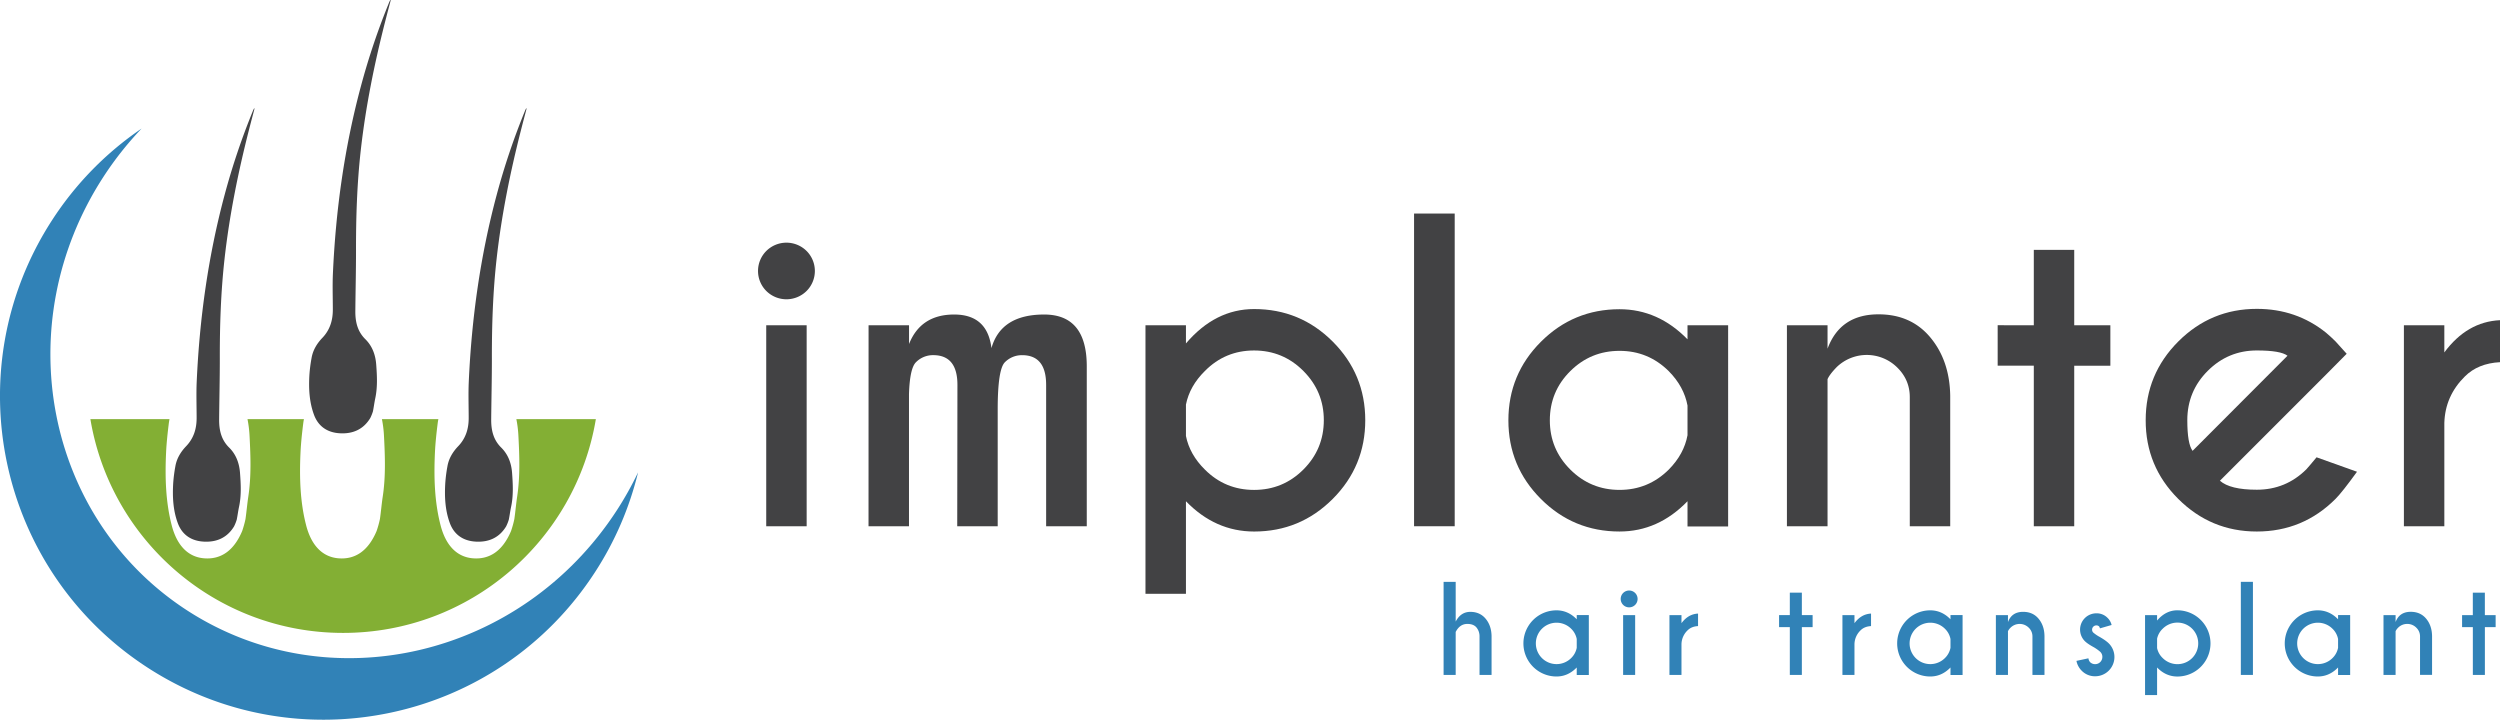
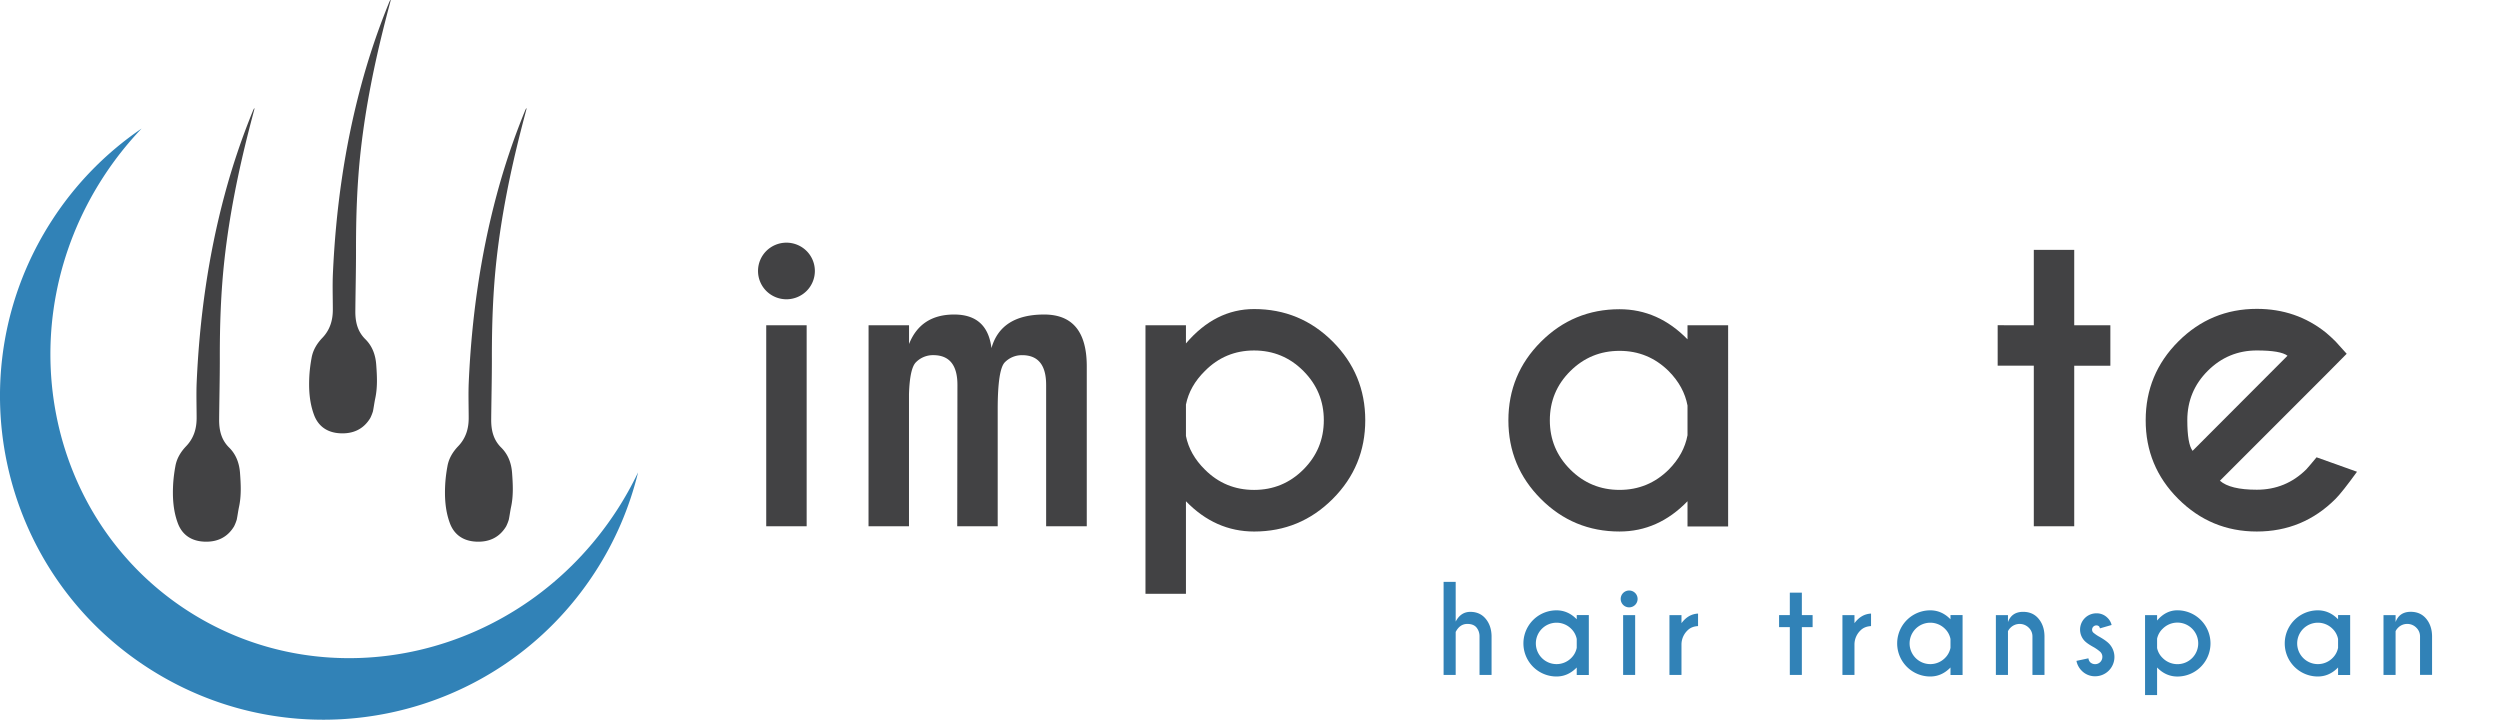
<svg xmlns="http://www.w3.org/2000/svg" viewBox="0 0 3150.5 906.97">
  <defs>
    <style>.cls-1{fill:#424244;}.cls-2{fill:#83af34;}.cls-3{fill:#3182b7;}</style>
  </defs>
  <title>logo</title>
  <g id="katman_2" data-name="katman 2">
    <g id="katman_1-2" data-name="katman 1">
      <path class="cls-1" d="M320.78,136.77c-2.39,9.13-4.83,18.25-7.16,27.4-13.57,53.27-24.48,107-30.61,161.72-4.73,42.11-6.1,84.34-6,126.68,0,25.29-.62,50.57-.85,75.86-.13,13.33,2.51,25.63,12.55,35.54,8.82,8.71,12.85,19.77,13.76,32,1.07,14.33,1.8,28.64-1.26,42.87-1.14,5.27-1.77,10.66-2.85,15.95a55.67,55.67,0,0,1-3.34,8.46c-8.68,14.5-22.18,20.23-38.39,19.3-15.44-.88-27.08-8.43-32.58-23.34-6.11-16.55-6.83-33.88-5.71-51.29a192.65,192.65,0,0,1,2.67-20.4c1.72-9.84,6.79-18.12,13.56-25.2,9.58-10,13.21-22,13.22-35.44,0-15.3-.58-30.62.1-45.89,3.57-79.58,14.47-158.11,35.11-235.16a883.31,883.31,0,0,1,35.81-106.34c.41-1,.91-1.93,1.37-2.9Z" />
      <path class="cls-1" d="M492.42.2c-2.39,9.13-4.82,18.25-7.15,27.39-13.57,53.27-24.48,107-30.62,161.72-4.73,42.11-6.09,84.35-6,126.68,0,25.29-.61,50.58-.85,75.87-.13,13.32,2.51,25.63,12.55,35.54,8.82,8.71,12.85,19.76,13.76,32,1.07,14.32,1.8,28.64-1.26,42.86-1.13,5.28-1.76,10.66-2.84,16a55.27,55.27,0,0,1-3.34,8.46c-8.69,14.51-22.18,20.23-38.39,19.3-15.45-.88-27.09-8.42-32.59-23.34-6.1-16.55-6.82-33.88-5.7-51.28a189.75,189.75,0,0,1,2.67-20.4c1.72-9.85,6.78-18.13,13.56-25.21,9.57-10,13.2-22,13.21-35.44,0-15.29-.58-30.62.11-45.88,3.57-79.59,14.47-158.12,35.11-235.17A881.41,881.41,0,0,1,490.43,2.91c.4-1,.91-1.94,1.36-2.91Z" />
      <path class="cls-1" d="M663.64,136.77c-2.39,9.13-4.82,18.25-7.15,27.4-13.57,53.27-24.48,107-30.62,161.72-4.73,42.11-6.09,84.34-6,126.68,0,25.29-.62,50.57-.86,75.86-.12,13.33,2.52,25.63,12.55,35.54,8.82,8.71,12.86,19.77,13.77,32,1.06,14.33,1.8,28.64-1.27,42.87-1.13,5.27-1.76,10.66-2.84,15.95a55.67,55.67,0,0,1-3.34,8.46c-8.68,14.5-22.18,20.23-38.39,19.3-15.45-.88-27.08-8.43-32.59-23.34-6.1-16.55-6.82-33.88-5.7-51.29a190.08,190.08,0,0,1,2.67-20.4c1.72-9.84,6.78-18.12,13.56-25.2,9.58-10,13.21-22,13.21-35.44,0-15.3-.58-30.62.11-45.89,3.57-79.58,14.47-158.11,35.11-235.16a881.56,881.56,0,0,1,35.81-106.34c.4-1,.91-1.93,1.36-2.9Z" />
-       <path class="cls-2" d="M650.71,528.19a146.68,146.68,0,0,1,2.6,21.33c1.34,25.49,2.25,51-1.58,76.28-1.42,9.39-2.2,19-3.56,28.38A124.78,124.78,0,0,1,644,669.23c-10.86,25.81-27.75,36-48,34.35-19.33-1.57-33.89-15-40.78-41.54-7.64-29.44-8.54-60.29-7.14-91.25.55-12.16,1.87-24.29,3.35-36.3.26-2.14.59-4.24,1-6.3H481.3a146.68,146.68,0,0,1,2.6,21.33c1.34,25.49,2.26,51-1.57,76.28-1.43,9.39-2.21,19-3.56,28.38a128.58,128.58,0,0,1-4.18,15.05c-10.87,25.81-27.76,36-48,34.35-19.33-1.57-33.89-15-40.78-41.54-7.64-29.44-8.53-60.29-7.13-91.25.54-12.16,1.86-24.29,3.34-36.3.26-2.14.59-4.24,1-6.3H311.89a148.06,148.06,0,0,1,2.61,21.33c1.33,25.49,2.25,51-1.58,76.28-1.42,9.39-2.21,19-3.56,28.38a128.58,128.58,0,0,1-4.18,15.05c-10.87,25.81-27.76,36-48,34.35-19.33-1.57-33.89-15-40.78-41.54-7.63-29.44-8.53-60.29-7.13-91.25.55-12.16,1.87-24.29,3.34-36.3q.39-3.21,1-6.3h-99.7c25.5,152.87,158.38,269.4,318.49,269.4s293-116.53,318.49-269.4Z" />
      <path class="cls-3" d="M804.09,595.29a420.58,420.58,0,0,1-26.65,47.62C657.06,828.57,414.57,885.13,235.82,769.24S9.73,408.89,130.1,223.23A416.85,416.85,0,0,1,178.46,162,406.41,406.41,0,0,0,65.65,277.43C-56.84,466.36-3,718.83,186,841.32S627.36,910,749.85,721A407.13,407.13,0,0,0,804.09,595.29Z" />
      <path class="cls-1" d="M1016.3,316.13a35.64,35.64,0,0,1,0,50.7,36,36,0,0,1-50.46,0,35.66,35.66,0,0,1,0-50.7,36,36,0,0,1,50.46,0Zm.25,93.77V663.17H965.6V409.9Z" />
      <path class="cls-1" d="M1094.57,409.9h51v23.63q14.77-37.17,56.86-37.17,41.83,0,47,42.34,12-42.33,66.45-42.34,53.65,0,53.66,65.23V663.17h-51.2V485q0-37.41-30.27-37.41a30,30,0,0,0-21.66,8.86q-9.11,8.86-9.11,59.56V663.17h-51l.25-178.2q0-37.41-30.52-37.41a30,30,0,0,0-21.66,8.86q-7.87,7.63-8.86,40.36V663.17h-51Z" />
      <path class="cls-1" d="M1494.53,631.66V748.33h-51V409.9h51v22.89q36.93-43.32,85.9-43.32,58.1,0,99.07,41t41,99.07q0,58.1-41,99.19t-99.07,41.1Q1531.46,669.81,1494.53,631.66Zm0-121.83v39.63q4.68,23.38,23.88,42.33,25.59,25.61,62,25.6t62.15-25.72q25.71-25.73,25.72-62.15,0-36.18-25.72-62t-62.15-25.85q-36.42,0-62,25.85Q1499.21,486.45,1494.53,509.83Z" />
-       <path class="cls-1" d="M1833.21,269.11V663.17H1782V269.11Z" />
+       <path class="cls-1" d="M1833.21,269.11V663.17V269.11Z" />
      <path class="cls-1" d="M2126.6,427.62V409.9h51.19V663.42H2126.6V631.66q-36.93,38.16-85.66,38.15-58.08,0-99.07-41t-41-99.06q0-58.09,41-99.07t99.07-41Q2089.67,389.72,2126.6,427.62Zm0,120.85V511.06q-4.44-23.87-23.63-43.32-25.84-25.59-62-25.6-36.42,0-62.15,25.6t-25.72,62q0,36.18,25.72,61.9t62.15,25.72q36.18,0,62-25.6Q2122.17,572.35,2126.6,548.47Z" />
-       <path class="cls-1" d="M2303.07,477.83V663.17h-51.19V409.9h51.19v29.54q16-43.32,64.24-43.32,41.1,0,65.35,29.16t25,73.23V663.17h-50.95V500.48q0-21.92-16-37.54a54.53,54.53,0,0,0-76.05-.37Q2305.78,471.69,2303.07,477.83Z" />
      <path class="cls-1" d="M2563,409.9v-95h50.94v95h45.54v51h-45.54V663.17H2563V460.85h-45.54v-51Z" />
      <path class="cls-1" d="M2797.55,605.82q12.79,11.32,46.52,11.32,36.42,0,62.27-25.59,3.19-3.45,13-15.27l50.95,18.22q-18.7,25.85-27.07,34.21-41.12,41.12-99.19,41.1-57.84,0-99-41.1T2704,529.52q0-58.08,41.1-99.19t99-41.1q49.71,0,87.13,30,6.15,5.17,12.06,11.08,2.46,2.46,14,15.51l-25.6,25.84Zm85.16-157.52q-8.62-6.65-38.64-6.65-36.18,0-61.9,25.72t-25.73,62.15q0,29.79,6.65,38.64Z" />
-       <path class="cls-1" d="M3080.35,444.11q28.56-38.64,70.15-40.61v52.92q-27.81,1.47-44.3,18Q3081.33,499,3080.35,533v130.2H3029.4V409.9h50.95Z" />
      <path class="cls-3" d="M1819.22,733.31h15.24v50q6.38-12.24,18.46-12.24t19.31,8.68q7.21,8.68,7.44,21.8v49H1864.5V802.11a17.46,17.46,0,0,0-3.7-11.18q-3.71-4.65-11.69-4.65-9.45,0-14.65,10.11v54.15h-15.24Z" />
      <path class="cls-3" d="M1987,780.42v-5.27h15.24v75.46H1987v-9.45q-11,11.36-25.5,11.36a41.69,41.69,0,1,1,0-83.38Q1976,769.14,1987,780.42Zm0,36V805.26a24.59,24.59,0,0,0-7-12.9,26.09,26.09,0,1,0,0,36.93A24.6,24.6,0,0,0,1987,816.4Z" />
      <path class="cls-3" d="M2060.55,747.23a10.61,10.61,0,0,1,0,15.09,10.7,10.7,0,0,1-15,0,10.61,10.61,0,0,1,0-15.09,10.7,10.7,0,0,1,15,0Zm.07,27.92v75.39h-15.16V775.15Z" />
      <path class="cls-3" d="M2119,785.33q8.51-11.51,20.88-12.09V789q-8.28.45-13.18,5.35a24.78,24.78,0,0,0-7.7,17.44v38.76h-15.16V775.15H2119Z" />
      <path class="cls-3" d="M2255.53,775.15V746.86h15.16v28.29h13.56v15.16h-13.56v60.23h-15.16V790.31H2242V775.15Z" />
      <path class="cls-3" d="M2337,785.33q8.5-11.51,20.88-12.09V789q-8.28.45-13.19,5.35a24.81,24.81,0,0,0-7.69,17.44v38.76h-15.17V775.15H2337Z" />
      <path class="cls-3" d="M2458,780.42v-5.27h15.24v75.46H2458v-9.45q-11,11.36-25.49,11.36a41.69,41.69,0,1,1,0-83.38Q2447,769.14,2458,780.42Zm0,36V805.26a24.57,24.57,0,0,0-7-12.9,26.09,26.09,0,1,0,0,36.93A24.58,24.58,0,0,0,2458,816.4Z" />
      <path class="cls-3" d="M2530.44,795.37v55.17H2515.2V775.15h15.24v8.79q4.77-12.9,19.13-12.9,12.22,0,19.45,8.68t7.44,21.8v49h-15.17V802.11a15.1,15.1,0,0,0-4.76-11.18,16.24,16.24,0,0,0-22.64-.11A17.33,17.33,0,0,0,2530.44,795.37Z" />
      <path class="cls-3" d="M2633.85,834.35a9,9,0,0,0,6.45,2.63,9.07,9.07,0,0,0,9.09-9.15,8.68,8.68,0,0,0-2.64-6.38,53.34,53.34,0,0,0-7.84-5.64q-8.2-4.47-11.65-7.91a20.54,20.54,0,0,1,14.51-35,19.06,19.06,0,0,1,14.14,5.72,18.3,18.3,0,0,1,5.13,9l-14.73,4.25a6.82,6.82,0,0,0-1-2.42,4.73,4.73,0,0,0-3.51-1.32,5.38,5.38,0,0,0-5.35,5.35,5.08,5.08,0,0,0,1.54,3.74,51.06,51.06,0,0,0,6.3,4.47q9.07,5,13.19,9.08a24.29,24.29,0,0,1-17.15,41.47,23.21,23.21,0,0,1-17.14-7.18,23.75,23.75,0,0,1-6.45-12.23l15.09-3.23A9.32,9.32,0,0,0,2633.85,834.35Z" />
      <path class="cls-3" d="M2718.36,841.16v34.73h-15.17V775.15h15.17V782q11-12.9,25.57-12.9a41.73,41.73,0,0,1,0,83.46Q2729.35,852.52,2718.36,841.16Zm0-36.27v11.8a24.25,24.25,0,0,0,7.11,12.6,26.19,26.19,0,1,0,0-37A24.25,24.25,0,0,0,2718.36,804.89Z" />
-       <path class="cls-3" d="M2839.14,733.23V850.54H2823.9V733.23Z" />
      <path class="cls-3" d="M2946.43,780.42v-5.27h15.24v75.46h-15.24v-9.45q-11,11.36-25.5,11.36a41.69,41.69,0,1,1,0-83.38Q2935.44,769.14,2946.43,780.42Zm0,36V805.26a24.57,24.57,0,0,0-7-12.9,26.09,26.09,0,1,0,0,36.93A24.58,24.58,0,0,0,2946.43,816.4Z" />
      <path class="cls-3" d="M3018.92,795.37v55.17h-15.24V775.15h15.24v8.79Q3023.69,771,3038,771q12.24,0,19.46,8.68t7.43,21.8v49h-15.16V802.11a15.08,15.08,0,0,0-4.77-11.18,15.68,15.68,0,0,0-11.35-4.65,15.85,15.85,0,0,0-11.29,4.54A17.47,17.47,0,0,0,3018.92,795.37Z" />
-       <path class="cls-3" d="M3116.25,775.15V746.86h15.17v28.29H3145v15.16h-13.55v60.23h-15.17V790.31h-13.56V775.15Z" />
    </g>
  </g>
</svg>